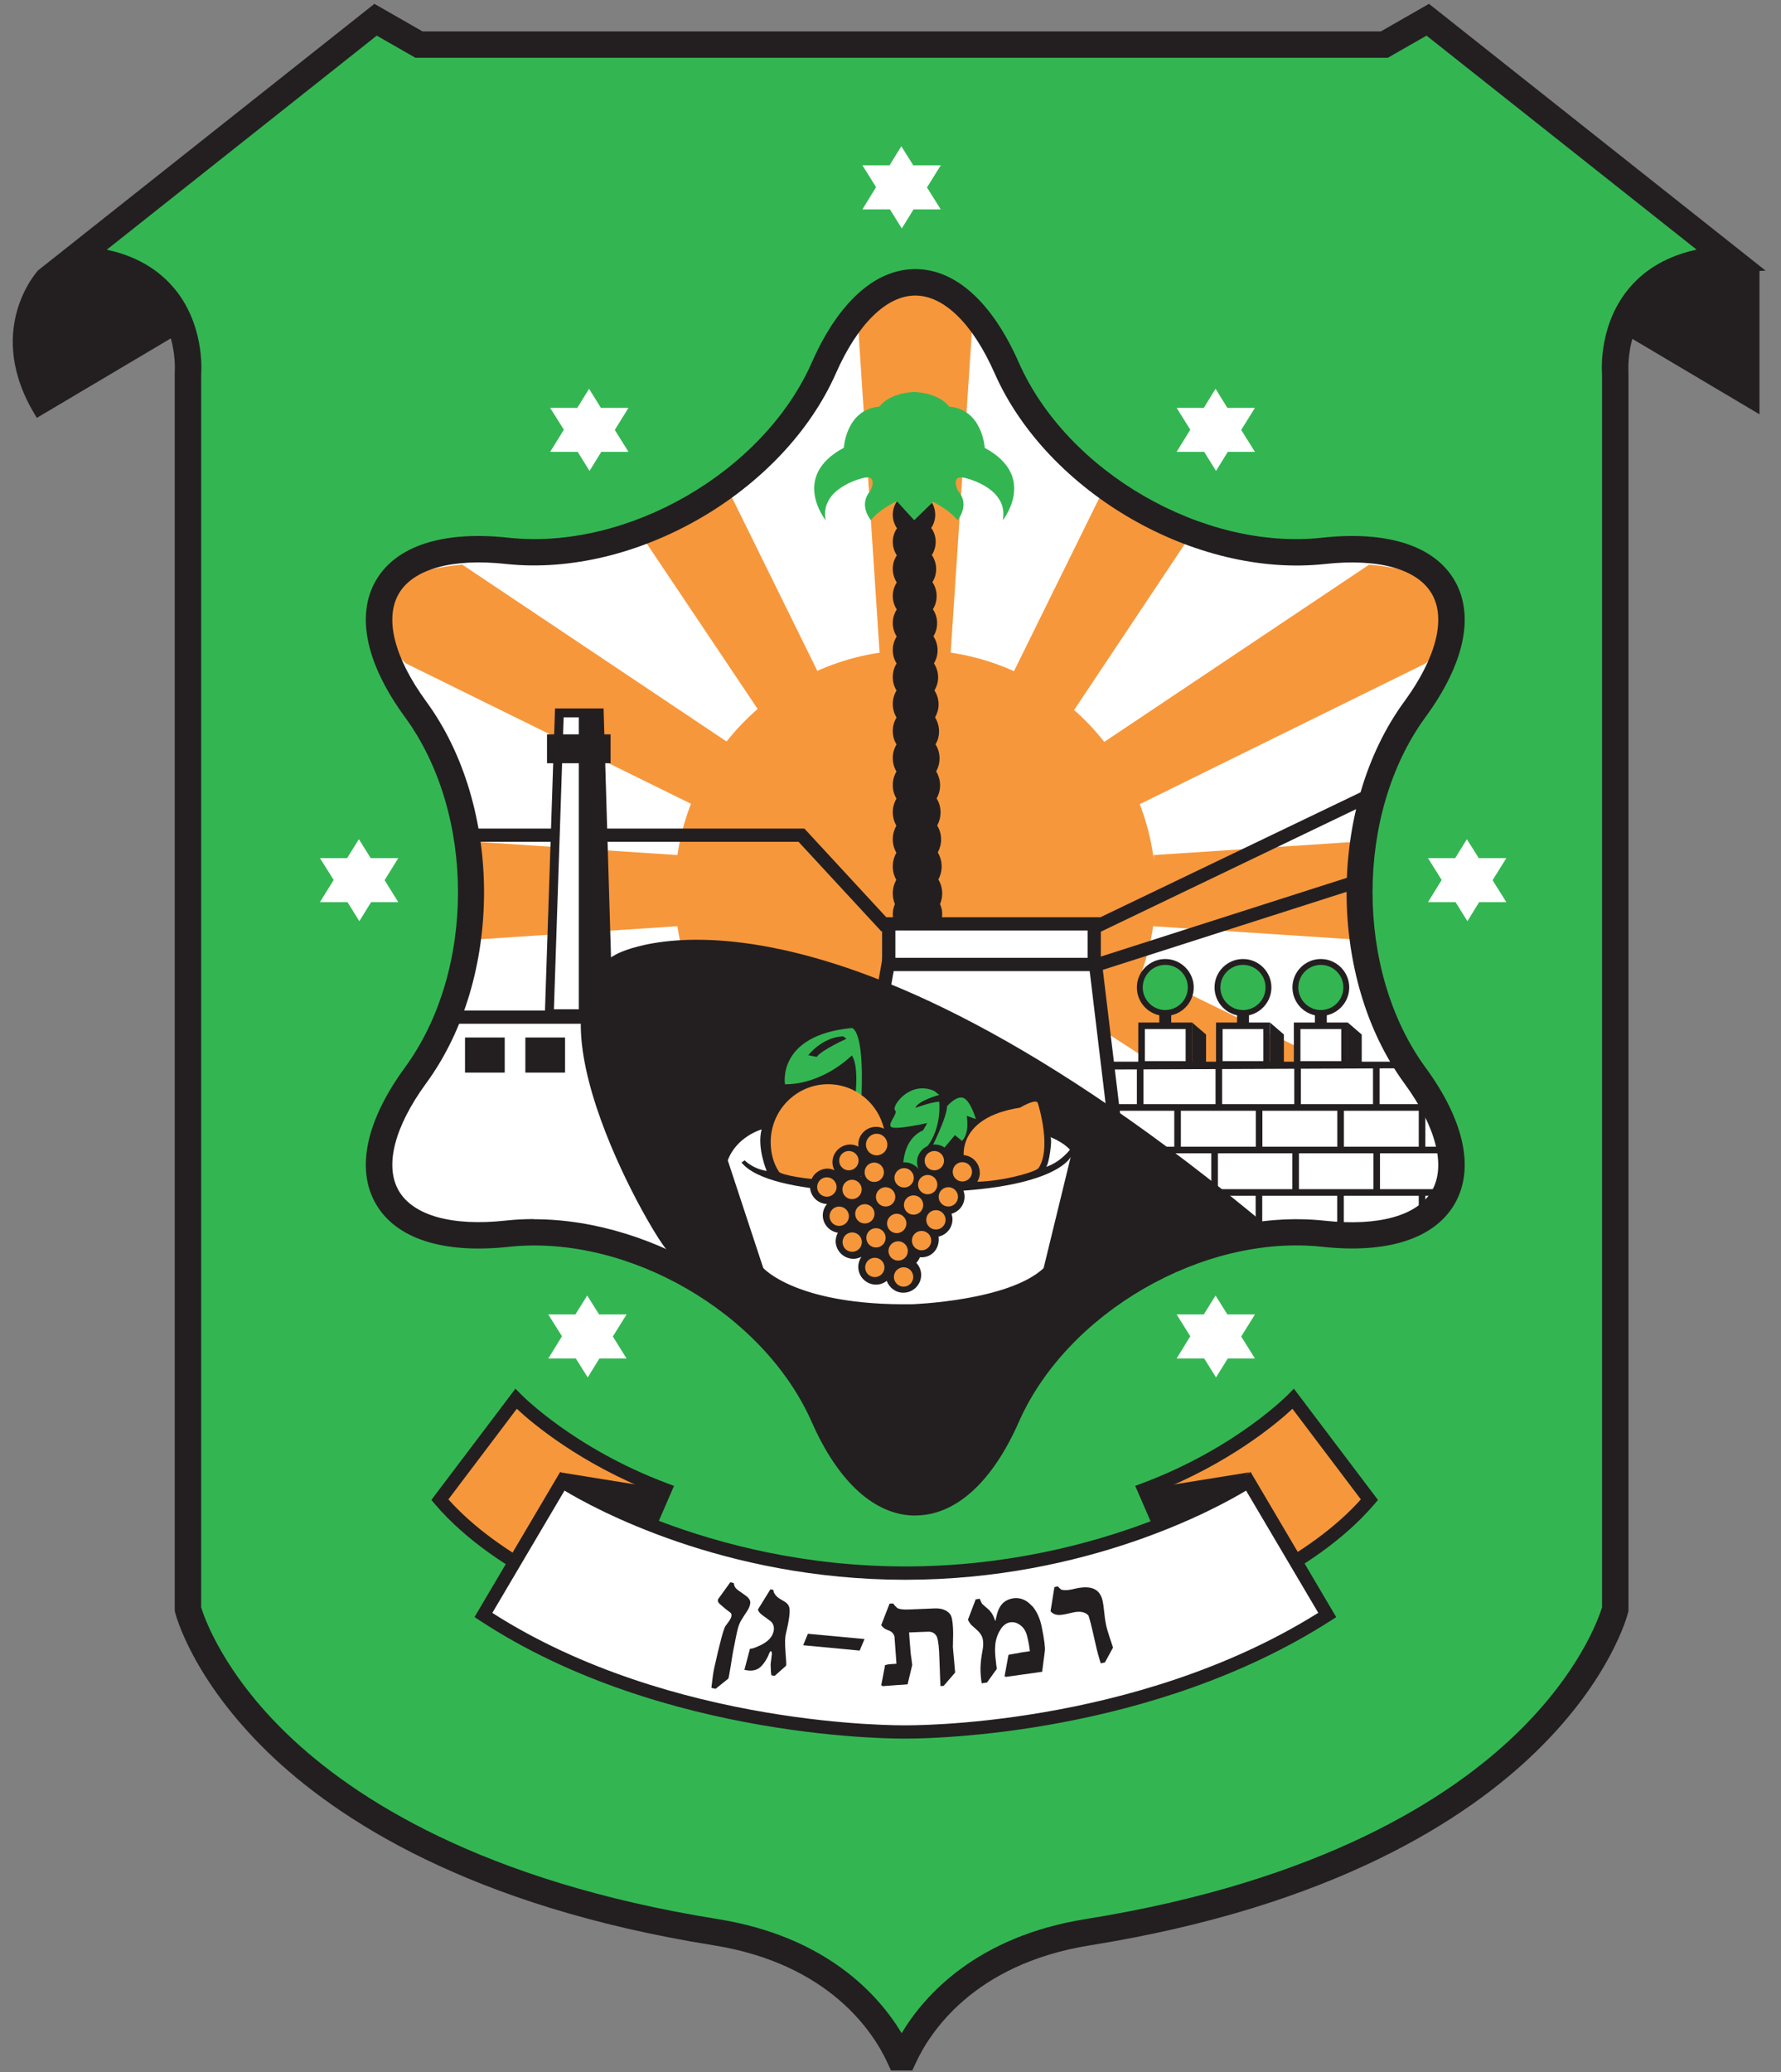
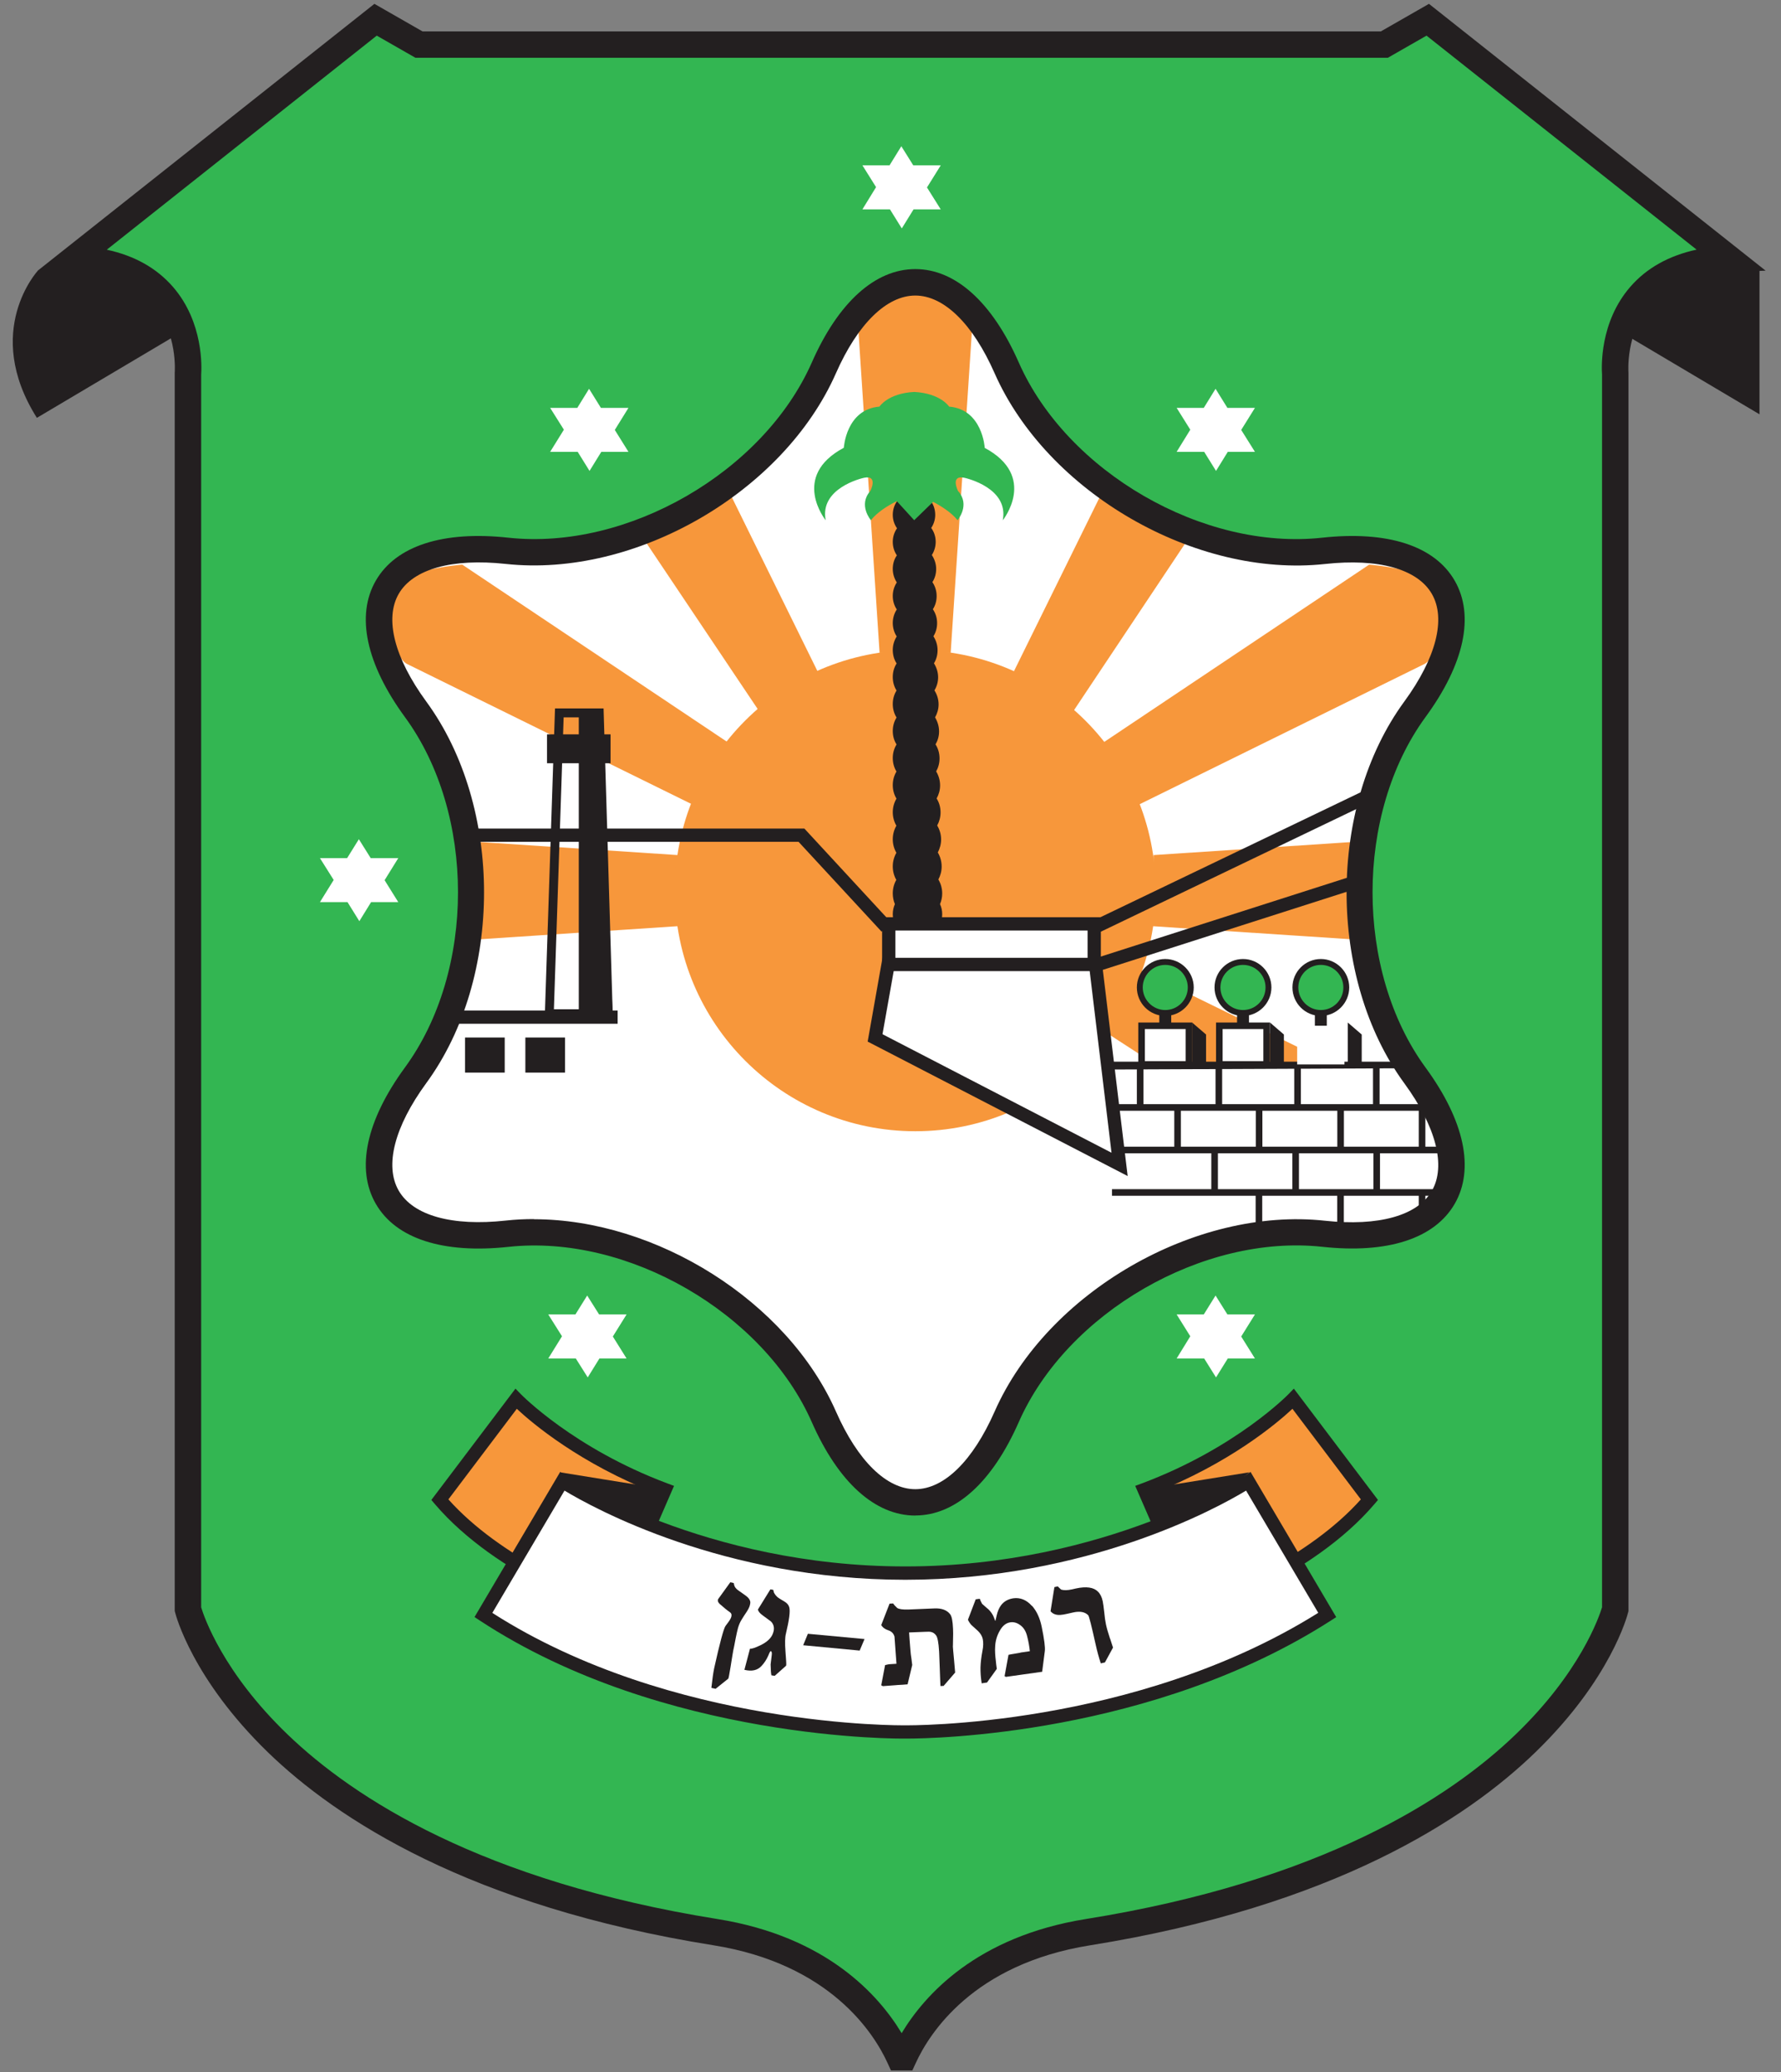
<svg xmlns="http://www.w3.org/2000/svg" id="layer" version="1.1" viewBox="0 0 227 264">
  <rect x="0" y="0" width="227" height="264" fill="#808080" stroke="none" />
  <defs>
    <style>
      .st0 {
        fill: #f7973b;
      }

      .st1 {
        clip-path: url(#clippath-6);
      }

      .st2 {
        clip-path: url(#clippath-7);
      }

      .st3 {
        clip-path: url(#clippath-4);
      }

      .st4 {
        fill: #fff;
      }

      .st5 {
        fill: none;
      }

      .st6 {
        fill: #33b652;
      }

      .st7 {
        clip-path: url(#clippath-1);
      }

      .st8 {
        fill: #231f20;
      }

      .st9 {
        clip-path: url(#clippath-5);
      }

      .st10 {
        clip-path: url(#clippath-8);
      }

      .st11 {
        clip-path: url(#clippath-3);
      }

      .st12 {
        clip-path: url(#clippath-2);
      }

      .st13 {
        clip-path: url(#clippath);
      }
    </style>
    <clipPath id="clippath">
      <rect class="st5" x="-637.83" y="-12.53" width="862.09" height="327.54" />
    </clipPath>
    <clipPath id="clippath-1">
      <rect class="st5" x="-637.83" y="-12.53" width="862.09" height="327.54" />
    </clipPath>
    <clipPath id="clippath-2">
      <path class="st5" d="M105.01,46.87c-6.42,14.54-24.58,25.03-40.39,23.31-15.79-1.71-21.03,7.37-11.65,20.19,9.38,12.82,9.38,33.8,0,46.62-9.38,12.83-4.14,21.91,11.65,20.19,15.8-1.71,33.96,8.77,40.39,23.32,6.41,14.54,16.89,14.54,23.31,0,6.4-14.55,24.58-25.03,40.38-23.32,15.79,1.72,21.03-7.36,11.65-20.19-9.39-12.82-9.39-33.8,0-46.62,9.38-12.82,4.14-21.9-11.65-20.19-15.8,1.72-33.98-8.77-40.38-23.31-3.21-7.26-7.43-10.9-11.66-10.9s-8.46,3.65-11.65,10.9Z" />
    </clipPath>
    <clipPath id="clippath-3">
      <rect class="st5" x="-637.83" y="-12.53" width="862.09" height="327.54" />
    </clipPath>
    <clipPath id="clippath-4">
-       <rect class="st5" x="-637.83" y="-12.53" width="862.09" height="327.54" />
-     </clipPath>
+       </clipPath>
    <clipPath id="clippath-5">
      <rect class="st5" x="-637.83" y="-12.53" width="862.09" height="327.54" />
    </clipPath>
    <clipPath id="clippath-6">
      <rect class="st5" x="-637.83" y="-12.53" width="862.09" height="327.54" />
    </clipPath>
    <clipPath id="clippath-7">
      <rect class="st5" x="-637.83" y="-12.53" width="862.09" height="327.54" />
    </clipPath>
    <clipPath id="clippath-8">
      <rect class="st5" x="-637.83" y="-12.53" width="862.09" height="327.54" />
    </clipPath>
  </defs>
  <g id="g10">
    <g id="g2612">
      <g id="g444">
        <path id="path446" class="st4" d="M139.63,135.83v7.06l20.45,13.75s1.27-.72,8.52,0c7.23.73,15.24-1.62,15.93-4.53.67-2.89-.64-9.96-2.95-12.84-2.31-2.9-3.38-3.45-3.38-3.45h-38.57Z" />
      </g>
      <g id="g448">
        <path id="path450" class="st6" d="M220.44,32.98L181.98,2.52l-5.53,3.16H53.4l-5.53-3.16L9.41,32.98c15.91.67,14.55,14.66,14.55,14.66v157.35s7.88,31.65,67.23,41.14c15.9,2.54,21.77,12.26,23.46,15.93h.57c1.68-3.68,7.55-13.39,23.45-15.93,59.35-9.5,67.22-41.14,67.22-41.14V47.65s-1.35-14,14.56-14.66" />
      </g>
      <g id="g452">
        <path class="st8" d="M116.29,263.76h-2.73l-.45-.98c-1.7-3.71-7.27-12.59-22.19-14.97-31.09-4.97-48.04-16.12-56.78-24.59-9.62-9.33-11.74-17.47-11.82-17.81l-.05-.2V47.48s.43-5.09-2.79-8.76c-2.19-2.5-5.6-3.86-10.14-4.05l-4.53-.19L47.72.49l6.13,3.51h122.15l6.13-3.51,42.91,33.99-4.53.19c-4.54.19-7.95,1.55-10.14,4.06-3.22,3.68-2.81,8.72-2.81,8.77v.16s0,157.56,0,157.56l-.05.2c-.08.34-2.19,8.49-11.82,17.81-8.74,8.47-25.68,19.61-56.77,24.59-14.93,2.39-20.49,11.27-22.19,14.97l-.45.98ZM25.64,204.76c.36,1.19,2.76,8.28,11.05,16.23,8.4,8.06,24.71,18.67,54.76,23.48,13.94,2.23,20.58,9.73,23.47,14.54,2.89-4.81,9.53-12.31,23.47-14.54,30.05-4.81,46.36-15.42,54.75-23.48,8.28-7.95,10.68-15.03,11.05-16.23V47.71c-.06-.84-.34-6.65,3.61-11.18,2.07-2.38,4.9-3.96,8.44-4.73l-34.42-27.26-4.93,2.82H52.95l-4.93-2.82L13.61,31.81c3.54.76,6.36,2.35,8.43,4.73,3.94,4.53,3.66,10.35,3.6,11.18v157.05Z" />
      </g>
      <g id="g456">
        <path id="path458" class="st0" d="M65.77,178.2s6.71,6.98,19.01,11.58l-6.61,15.21s-14.2-4.66-22.11-13.94l9.71-12.85Z" />
      </g>
      <g id="g460">
        <path class="st8" d="M78.64,206.03l-.73-.24c-.59-.19-14.52-4.84-22.49-14.19l-.44-.52,10.72-14.18.69.71c.07.07,6.74,6.9,18.69,11.37l.83.31-7.27,16.74ZM57.15,191.01c6.7,7.49,17.66,11.85,20.56,12.92l5.94-13.68c-9.73-3.8-15.8-8.93-17.78-10.78l-8.72,11.54Z" />
      </g>
      <g id="g464">
        <path id="path466" class="st8" d="M71.38,187.56l13.76,2.22-3.07,4.17s-5.26-1.53-10.69-6.38" />
      </g>
      <g id="g468">
        <path id="path470" class="st0" d="M164.83,178.2s-6.71,6.98-19.01,11.58l6.62,15.21s14.19-4.66,22.1-13.94l-9.71-12.85Z" />
      </g>
      <g id="g472">
        <path class="st8" d="M151.97,206.03l-7.28-16.74.83-.31c11.98-4.48,18.63-11.3,18.7-11.37l.69-.71,10.72,14.18-.44.52c-7.97,9.35-21.9,14-22.48,14.19l-.73.24ZM146.95,190.25l5.95,13.68c2.9-1.07,13.85-5.43,20.55-12.92l-8.72-11.54c-1.98,1.85-8.05,6.98-17.78,10.78Z" />
      </g>
      <g id="g476">
        <path id="path478" class="st8" d="M159.22,187.56l-13.76,2.22,3.07,4.17s5.26-1.53,10.69-6.38" />
      </g>
      <g id="g480">
        <path id="path482" class="st8" d="M4.85,34.45s-7.15,7.69-.15,18.78l17.42-10.33s-2.63-10.26-17.27-8.45" />
      </g>
      <g id="g484">
        <path id="path486" class="st4" d="M169.17,205.74l-10.06-17.03s-17.43,11.69-43.73,11.69-43.72-11.69-43.72-11.69l-10.06,17.03c23.52,15.45,53.78,14.9,53.78,14.9,0,0,29.71.55,53.78-14.9" />
      </g>
      <g id="g488">
        <path class="st8" d="M115.65,221.48c-.17,0-.26,0-.28,0-.27.01-30.76.38-54.22-15.04l-.67-.44,10.92-18.49.74.5c.17.12,17.56,11.54,43.25,11.54s43.08-11.43,43.26-11.54l.74-.5,10.92,18.5-.69.44c-22.76,14.61-50.86,15.03-53.97,15.03ZM62.75,205.47c22.93,14.68,52.33,14.32,52.62,14.32.32,0,29.21.35,52.65-14.33l-9.2-15.57c-3.66,2.21-20.24,11.36-43.44,11.36s-39.77-9.15-43.43-11.36l-9.2,15.58Z" />
      </g>
      <g id="g492">
        <path id="path494" class="st8" d="M95.63,204.03c.01.12,0,.26-.04.4-.05.27-.22.6-.48.99-.2.3-.4.59-.58.9-.2.31-.35.67-.47,1.08-.08.3-.18.73-.29,1.29-.14.77-.25,1.29-.31,1.56-.04.22-.16.9-.34,2.07-.16.99-.26,1.51-.3,1.53l-1.61,1.29-.54-.12c.12-1.11.24-1.95.36-2.52.71-3.19,1.19-4.98,1.43-5.35.13-.19.27-.38.42-.57.19-.27.31-.49.34-.67.05-.22,0-.4-.18-.52-.31-.21-.76-.57-1.32-1.07-.19-.19-.26-.36-.22-.51,0-.06.04-.12.1-.19l1.48-2.05.44.1c.02.11.04.21.07.31.06.2.21.39.45.58.35.24.69.48,1.03.73.34.25.52.5.55.76" />
      </g>
      <g id="g496">
        <path id="path498" class="st8" d="M100.21,212.1c0,.06-.02.11-.04.12l-1.43,1.27-.42-.07c-.05-.21-.09-.68-.1-1.39.05-.39.1-.78.14-1.15.05-.33,0-.51-.12-.54-.06-.01-.16.17-.31.55-.22.51-.51.96-.88,1.35-.51.55-1.23.71-2.17.48l.71-2.69c.2.04.65-.11,1.34-.44.87-.42,1.39-.94,1.59-1.52.05-.13.07-.24.1-.36.07-.46-.05-.85-.37-1.16-.34-.25-.68-.51-1.02-.75-.38-.27-.58-.52-.63-.76l1.59-2.57.36.06c.04.11.06.22.08.32.1.22.26.43.5.64.05.05.34.24.86.54.32.19.52.42.6.71.15.49,0,1.61-.42,3.38-.12.46-.14,1.2-.06,2.22.08,1.07.12,1.65.1,1.74" />
      </g>
      <g id="g500">
        <path id="path502" class="st8" d="M102.37,209.59l7.2.68.62-1.47-7.22-.67-.6,1.46Z" />
      </g>
      <g id="g504">
        <g class="st13">
          <g id="g506">
            <g id="g512">
              <path id="path514" class="st8" d="M121.73,213.08l-1.46,1.69-.4.02c0,.1,0-.08-.03-.55-.02-.48-.04-1.04-.06-1.66-.06-1.63-.09-2.37-.09-2.24-.06-1.07-.19-1.74-.37-1.99-.18-.25-.4-.4-.65-.45-.14-.04-.39-.04-.77-.02l-2.03.08c.02.47.09,1.23.17,2.27.02.29.06.68.14,1.16.06.49.09.72.09.71l-.59,2.47c-.42.04-.86.07-1.32.09.18-.01-.43.04-1.84.14l-.2-.11.49-2.57c.27-.07.5-.12.67-.12.18-.01.44-.02.78-.05l-.25-3.45c-.11-.41-.37-.67-.78-.81-.41-.13-.72-.35-.91-.67l1.06-2.73.47-.02c.07.14.24.33.5.57.25.16.72.22,1.42.2l3.33-.14c.92-.04,1.59.21,2,.74.21.26.33.88.37,1.85.02.38.02.84,0,1.38,0,.54-.02.84-.02.9.01.14.05.71.15,1.7.09.98.14,1.53.14,1.62" />
            </g>
            <g id="g516">
              <path id="path518" class="st8" d="M131.54,204.57c.6.68,1.01,1.58,1.23,2.67.33,1.59.46,2.62.4,3.09l-.34,2.64-4.62.65-.17-.09.5-2.72c.15-.04.41-.08.77-.14.3-.05.51-.08.64-.11.12-.04.24-.06.34-.07l.97-.14c-.06-.6-.17-1.23-.34-1.89-.16-.67-.47-1.16-.94-1.47-.38-.27-.78-.38-1.21-.32-.53.08-.98.42-1.33,1.05-.36.61-.57,1.3-.6,2.04-.04.5,0,1.13.09,1.87.03.32.07.65.12.97l-1.25,1.74-.68.1c-.12-.78-.16-1.45-.15-2.02.02-.62.1-1.34.25-2.12.12-.58.12-1.08.04-1.49-.08-.38-.28-.71-.6-1.03-.28-.26-.57-.52-.86-.78-.17-.19-.32-.41-.43-.66l.99-2.6.52-.07c.04.15.14.35.29.64.05.05.25.23.6.53.3.22.56.53.78.92.06.12.14.29.21.5.05.15.08.23.11.23l.16-.68c.12-.54.31-.98.57-1.33.38-.49.9-.77,1.55-.87.89-.12,1.69.2,2.37.97" />
            </g>
            <g id="g520">
              <path id="path522" class="st8" d="M141.49,208.75c.12.38.24.76.37,1.14l-1.03,1.89-.53.12c-.24-.75-.47-1.56-.66-2.44-.52-2.34-.83-3.57-.94-3.69-.41-.42-1.04-.55-1.9-.36l-.8.18c-.65.15-1.12.18-1.4.1-.29-.07-.52-.21-.7-.43l.49-3.07.43-.1c.13.14.27.27.43.41.35.11.81.1,1.4-.03l.48-.11c1.33-.29,2.27-.15,2.81.4.29.28.5.69.61,1.23.05.25.12.71.19,1.37.06.66.14,1.18.22,1.56.1.49.28,1.1.52,1.83" />
            </g>
          </g>
        </g>
      </g>
      <g id="g524">
        <path id="path526" class="st4" d="M119.91,21.06h-3.51l-1.52-2.43-1.5,2.43h-3.46l1.74,2.78-1.74,2.83h3.51l1.51,2.43,1.5-2.43h3.46l-1.75-2.79,1.75-2.81Z" />
      </g>
      <g id="g528">
        <path id="path530" class="st4" d="M119.91,168.58h-3.51l-1.52-2.43-1.5,2.43h-3.46l1.74,2.78-1.74,2.82h3.51l1.51,2.43,1.5-2.43h3.46l-1.75-2.79,1.75-2.81Z" />
      </g>
      <g id="g532">
        <path id="path534" class="st4" d="M159.95,167.45h-3.51l-1.51-2.41-1.5,2.41h-3.46l1.74,2.78-1.74,2.83h3.51l1.51,2.41,1.5-2.41h3.46l-1.75-2.8,1.75-2.81Z" />
      </g>
      <g id="g536">
        <path id="path538" class="st4" d="M79.87,167.45h-3.51l-1.52-2.41-1.5,2.41h-3.46l1.75,2.78-1.75,2.83h3.51l1.52,2.41,1.49-2.41h3.46l-1.75-2.8,1.75-2.81Z" />
      </g>
      <g id="g540">
        <g class="st7">
          <g id="g542">
            <g id="g548">
              <path id="path550" class="st4" d="M75.11,129.46s-1.53,8.08,10.79,30.63c0,0-8.01-5.31-21.58-2.66,0,0-18.46.32-16.02-11.35l10.96-16.22,15.84-.4Z" />
            </g>
            <g id="g552">
              <path id="path554" class="st4" d="M105.01,46.87c6.4-14.53,16.9-14.53,23.3,0,6.42,14.54,24.58,25.03,40.38,23.31,15.79-1.72,21.04,7.37,11.65,20.19-9.38,12.82-9.38,33.8,0,46.62,9.39,12.82,4.14,21.89-11.65,20.18-15.8-1.71-33.96,8.77-40.38,23.32-6.4,14.53-16.9,14.53-23.3,0-6.41-14.55-24.58-25.03-40.37-23.32-15.8,1.71-21.05-7.36-11.67-20.18,9.4-12.82,9.4-33.8,0-46.62-9.38-12.82-4.13-21.91,11.67-20.19,15.79,1.72,33.96-8.77,40.37-23.31" />
            </g>
          </g>
        </g>
      </g>
      <g id="g556">
        <g class="st12">
          <g id="g558">
            <g id="g564">
              <path id="path566" class="st0" d="M112.11,83.18l-2.71-41.22s4.73-6.94,7.8-6.4c3.07.54,6.68,4.76,6.68,6.57l-2.71,41.04h-9.05Z" />
            </g>
            <g id="g568">
              <path id="path570" class="st0" d="M147.6,135.83l-6.89-4.47,4.52-7.84,25.18,12.31" />
            </g>
            <g id="g572">
              <path id="path574" class="st0" d="M147.03,108.93l41.21-2.71s6.95,4.73,6.4,7.8c-.54,3.07-4.76,6.68-6.57,6.68l-41.17-2.71.13-9.05Z" />
            </g>
            <g id="g576">
              <path id="path578" class="st0" d="M129.17,85.64l18.26-37.05s7.55-3.65,9.96-1.63c2.39,2,3.4,7.47,2.49,9.04l-23.23,34.83-7.48-5.18Z" />
            </g>
            <g id="g580">
              <path id="path582" class="st0" d="M140.18,94.89l34.33-22.96s8.38.61,9.45,3.55c1.07,2.94-.79,8.17-2.35,9.08l-36.9,18.16-4.53-7.84Z" />
            </g>
            <g id="g584">
              <path id="path586" class="st0" d="M86.39,108.93l-41.21-2.71s-6.94,4.73-6.4,7.8c.55,3.07,4.77,6.68,6.58,6.68l41.03-2.71v-9.05Z" />
            </g>
            <g id="g588">
              <path id="path590" class="st0" d="M104.26,85.64l-18.25-37.05s-7.57-3.65-9.96-1.63c-2.39,2-3.41,7.47-2.5,9.04l23.36,34.83,7.35-5.18Z" />
            </g>
            <g id="g592">
              <path id="path594" class="st0" d="M93.25,94.89l-34.33-22.96s-8.38.61-9.44,3.55c-1.06,2.94.8,8.17,2.35,9.08l36.9,18.16,4.52-7.84Z" />
            </g>
          </g>
        </g>
      </g>
      <g id="g596">
        <g class="st11">
          <g id="g598">
            <g id="g604">
              <path class="st8" d="M116.66,193.07c-5.12,0-9.81-4.23-13.19-11.9-6.15-13.95-23.5-23.97-38.66-22.33-8.34.9-14.35-1.04-16.91-5.48-2.56-4.43-1.24-10.6,3.71-17.37,9.02-12.31,9.02-32.33,0-44.64-4.95-6.77-6.27-12.95-3.71-17.38,2.56-4.44,8.57-6.38,16.91-5.47,15.17,1.64,32.5-8.37,38.66-22.32,3.38-7.67,8.07-11.9,13.19-11.9h0c5.12,0,9.81,4.23,13.19,11.9,6.16,13.95,23.51,23.97,38.66,22.32,8.34-.91,14.34,1.03,16.9,5.47,2.56,4.44,1.24,10.61-3.72,17.38-9,12.31-9,32.33,0,44.64,4.96,6.77,6.28,12.94,3.72,17.37-2.56,4.43-8.56,6.38-16.9,5.47-15.16-1.63-32.51,8.38-38.66,22.33-3.38,7.67-8.06,11.9-13.19,11.9ZM68.05,155.32c15.57,0,32.28,10.41,38.5,24.5,2.77,6.29,6.46,9.89,10.11,9.89,3.66,0,7.34-3.61,10.11-9.89,6.7-15.19,25.59-26.1,42.1-24.31,6.84.74,11.81-.65,13.63-3.81,1.83-3.16.54-8.16-3.52-13.71-9.8-13.4-9.8-35.21,0-48.61,4.06-5.55,5.35-10.55,3.52-13.72-1.83-3.17-6.79-4.56-13.63-3.81-16.5,1.79-35.39-9.11-42.1-24.3-2.77-6.29-6.46-9.9-10.11-9.9s-7.34,3.61-10.11,9.89h0c-6.7,15.19-25.58,26.09-42.09,24.3-6.84-.74-11.81.65-13.64,3.81-1.83,3.17-.55,8.17,3.51,13.72,9.82,13.4,9.82,35.21,0,48.61-4.06,5.55-5.34,10.54-3.51,13.7,1.83,3.17,6.8,4.56,13.64,3.81,1.19-.13,2.39-.19,3.6-.19Z" />
            </g>
            <g id="g608">
              <path id="path610" class="st0" d="M116.66,144.11c16.93,0,30.65-13.73,30.65-30.65s-13.73-30.65-30.65-30.65-30.65,13.72-30.65,30.65,13.73,30.65,30.65,30.65" />
            </g>
          </g>
        </g>
      </g>
      <g id="g612">
        <path class="st8" d="M184.04,152.33h-42.31v-.84h42.31v.84ZM184.2,146.92h-42.48v-.84h42.48v.84ZM183.25,141.5h-41.52v-.84h41.52v.84ZM140.9,136.25v-.84s.83,0,.83,0v-.16h36.94v.84s0,0,0,0l-37.76.16Z" />
      </g>
      <g id="g616">
        <rect class="st8" x="57" y="128.73" width="21.72" height="1.69" />
      </g>
      <path id="path620" class="st8" d="M59.27,136.64h5.06v-4.47h-5.06v4.47Z" />
      <path id="path622" class="st8" d="M66.96,136.64h5.06v-4.47h-5.06v4.47Z" />
      <g id="g624">
        <polygon class="st8" points="112.36 118.68 101.78 107.24 59.27 107.24 59.27 105.55 102.52 105.55 113.6 117.54 112.36 118.68" />
      </g>
      <g id="g628">
        <path class="st8" d="M171.28,157.43h-.84v-5.35h.84v5.35ZM160.88,157.43h-.84v-5.35h.84v5.35ZM181.67,154.75h-.84v-2.67h.84v2.67ZM175.89,151.61h-.84v-5.35h.84v5.35ZM165.56,151.61h-.84v-5.35h.84v5.35ZM155.23,151.61h-.84v-5.35h.84v5.35ZM181.67,146.26h-.84v-5.36h.84v5.36ZM171.29,146.26h-.84v-5.36h.84v5.36ZM160.9,146.26h-.84v-5.36h.84v5.36ZM150.51,146.26h-.84v-5.36h.84v5.36ZM165.8,141.13h-.84v-5.36h.84v5.36ZM155.77,141.13h-.84v-5.36h.84v5.36ZM175.84,140.9h-.84v-5.35h.84v5.35ZM145.74,140.9h-.84v-5.35h.84v5.35Z" />
      </g>
      <g id="g632">
-         <path id="path634" class="st4" d="M70.02,129.13h7.51l-1.14-38.31h-5.09l-1.27,38.31Z" />
-       </g>
+         </g>
      <g id="g636">
        <path class="st8" d="M78.11,129.69h-8.68l1.31-39.44h6.19l1.18,39.44ZM70.6,128.57h6.35l-1.11-37.18h-4l-1.24,37.18Z" />
      </g>
      <path id="path640" class="st8" d="M69.72,97.23h8.1v-3.68h-8.1v3.68Z" />
      <g id="g642">
        <path id="path644" class="st8" d="M73.77,128.73v-37.92h2.61l1.71,38.64-4.33-.72Z" />
      </g>
      <g id="g646">
        <rect class="st8" x="138.78" y="116.7" width="35.65" height="1.69" transform="translate(-28.36 53.29) rotate(-17.74)" />
      </g>
      <g id="g650">
        <path id="path652" class="st4" d="M111.54,132.22l1.67-9.42h26.42l3.07,25.54-31.16-16.12Z" />
      </g>
      <g id="g654">
        <path class="st8" d="M143.73,149.82l-33.14-17.13,1.9-10.73h27.88l3.36,27.87ZM112.48,131.75l29.19,15.1-2.79-23.21h-24.96l-1.44,8.11Z" />
      </g>
      <g id="g658">
        <g class="st3">
          <g id="g660">
            <g id="g666">
              <path id="path668" class="st8" d="M85.14,159.36c-1.25-.68-19.38-31.23-6.54-37.82,0,0,24.96-13.9,83.4,35.06,0,0-29.85,6.55-36.86,27.52,0,0-4.51,6.57-8.65,6.57s-10.45-4.1-13.41-13.09c0,0-2.51-9.85-17.95-18.23" />
            </g>
            <g id="g670">
              <path id="path672" class="st4" d="M136.47,147.38s-1.96,4.51-19.91,4.51c0,0-18.35.82-22.05-3.8l.41-.27s.96,1.05,2.8,1.35c0,0-1.26-2.94-.65-5.29,0,0-3.18.89-4.31,3.94l4.52,13.71s4.22,4.83,18.98,4.62c0,0,12.32-.41,16.78-4.62h-.02l3.45-14.15Z" />
            </g>
            <g id="g674">
              <path id="path676" class="st4" d="M133.87,144.86s1.58.58,2.5,1.6c0,0-1.17,1.58-3.06,2.2,0,0,.26-.06.53-1.87.27-1.82.03-1.92.03-1.92" />
            </g>
            <g id="g678">
              <path id="path680" class="st6" d="M108.57,134.45s-3.59,3.68-8.52,3.68c0,0-1.08-6.25,8.52-7.17,0,0,1.57.04,1.24,8.51h-.78s.46-3.69-.46-5.02" />
            </g>
            <g id="g682">
              <path id="path684" class="st8" d="M103.02,134.43s1.73-2.3,4.44-2.41l.43.31s-3.25,1.47-3.79,2.31l-1.08-.21Z" />
            </g>
            <g id="g686">
              <path id="path688" class="st0" d="M105.68,150.31c2.43,0,4.44,1.35,5.76-.48.9-1.22,1.42-2.73,1.42-4.34,0-4.07-3.29-7.37-7.32-7.37s-7.31,3.3-7.31,7.37c0,1.39.34,2.7,1.05,3.78.24.4,3.73,1.04,6.4,1.04" />
            </g>
            <g id="g690">
              <path id="path692" class="st0" d="M122.86,147.48s-.96-5.12,7.14-6.37c0,0,2.05-1.23,2.27-.6.2.6,1.74,5.86.1,8.29-.34.52-5.13,1.85-8.51,1.74-1.62-.06-.99-3.07-.99-3.07" />
            </g>
            <g id="g694">
              <path id="path696" class="st6" d="M118.62,146.45s2.09-4.09,2.09-5.53c0,0,1.27-1.47,2.15-1.02.88.44,1.52,2.66,1.52,2.66l-1.16-.41s.4,2.24-.61,3.19l-.9-.74-1.57,1.88-1.53-.04Z" />
            </g>
            <g id="g698">
              <path id="path700" class="st6" d="M115.13,149.52s-.51-4.18,2.53-5.53l.52-.92s-4.22.94-4.63.47c-.4-.47.97-1.71.52-2.12-.46-.41,1.81-3.82,4.99-2.45l.65.51s-2.67.72-3.05,1.65c0,0,2.18-.78,3.05-.78,0,0,.38,3.19-1.52,5.7l-.52,4.51-2.53-1.03Z" />
            </g>
            <g id="g702">
              <path id="path704" class="st8" d="M112.78,159.46s.06-.08.1-.14v.02M109.76,149.82v.12s-.05-.04-.08-.05c.04-.01.05-.04.08-.07M124.88,149.39c0-1.25-1.01-2.25-2.25-2.25-.49,0-.93.15-1.3.41-.24-1-1.12-1.75-2.19-1.75-1.24,0-2.26,1.02-2.26,2.26,0,.38.11.74.28,1.06-.05-.31-.67-.79-1.23-.96-.95-.27-1.66.09-2.04.5,0-.02-.02-.07-.04-.09-.44-.53-.61-.61-1.12-.8.7-.39,1.18-1.12,1.18-1.97,0-1.24-1-2.25-2.25-2.25s-2.27,1.01-2.27,2.25c0,.09.02.19.03.27-.32-.16-.67-.27-1.05-.27-1.24,0-2.27,1.02-2.27,2.26,0,.37.1.71.26,1.02-.27-.12-.57-.21-.87-.21-1.25,0-2.25,1.02-2.25,2.26s.97,2.21,2.17,2.25c-.33.39-.54.88-.54,1.44,0,1.13.84,2.05,1.92,2.22-.16.31-.28.68-.28,1.06,0,1.24,1.02,2.26,2.27,2.26.36,0,.7-.1,1.01-.25-.25.36-.4.81-.4,1.28,0,1.24,1.01,2.26,2.27,2.26.51,0,.98-.18,1.36-.48.31.87,1.13,1.51,2.12,1.51,1.24,0,2.27-1.01,2.27-2.27,0-.6-.25-1.13-.62-1.54.2-.2.36-.45.46-.72.05,0,.1.02.16.02,1.33.02,2.24-1.02,2.24-2.27,0-.12,0-.24-.04-.36,1.03-.22,1.79-1.12,1.79-2.21,0-.25-.05-.48-.12-.71.95-.25,1.66-1.13,1.66-2.17,0-.3-.06-.57-.17-.84,1.19-.07,2.12-1.03,2.12-2.24" />
            </g>
            <g id="g706">
              <path id="path708" class="st0" d="M108.6,152.76c.68,0,1.23-.56,1.23-1.23s-.55-1.24-1.23-1.24-1.23.55-1.23,1.24.55,1.23,1.23,1.23" />
            </g>
            <g id="g710">
              <path id="path712" class="st0" d="M111.65,158.92c.68,0,1.23-.55,1.23-1.23s-.55-1.23-1.23-1.23-1.23.54-1.23,1.23.55,1.23,1.23,1.23" />
            </g>
            <g id="g714">
              <path id="path716" class="st0" d="M111.5,162.69c.68,0,1.23-.55,1.23-1.23s-.55-1.23-1.23-1.23-1.23.54-1.23,1.23.55,1.23,1.23,1.23" />
            </g>
            <g id="g718">
              <path id="path720" class="st0" d="M108.62,159.47c.68,0,1.23-.56,1.23-1.23s-.55-1.24-1.23-1.24-1.23.55-1.23,1.24.55,1.23,1.23,1.23" />
            </g>
            <g id="g722">
              <path id="path724" class="st0" d="M106.96,156.17c.68,0,1.24-.55,1.24-1.23s-.56-1.23-1.24-1.23-1.23.54-1.23,1.23.56,1.23,1.23,1.23" />
            </g>
            <g id="g726">
              <path id="path728" class="st0" d="M115.17,163.91c.67,0,1.23-.56,1.23-1.24s-.56-1.23-1.23-1.23-1.24.55-1.24,1.23.56,1.24,1.24,1.24" />
            </g>
            <g id="g730">
              <path id="path732" class="st0" d="M119.29,156.63c.68,0,1.23-.56,1.23-1.23s-.55-1.24-1.23-1.24-1.23.55-1.23,1.24.55,1.23,1.23,1.23" />
            </g>
            <g id="g734">
              <path id="path736" class="st0" d="M122.66,150.51c.68,0,1.23-.55,1.23-1.23s-.55-1.23-1.23-1.23-1.23.54-1.23,1.23.55,1.23,1.23,1.23" />
            </g>
            <g id="g738">
              <path id="path740" class="st0" d="M105.39,152.45c.68,0,1.24-.56,1.24-1.23s-.56-1.24-1.24-1.24-1.24.55-1.24,1.24.56,1.23,1.24,1.23" />
            </g>
            <g id="g742">
              <path id="path744" class="st0" d="M110.23,155.86c.68,0,1.23-.55,1.23-1.23s-.55-1.23-1.23-1.23-1.23.54-1.23,1.23.55,1.23,1.23,1.23" />
            </g>
            <g id="g746">
              <path id="path748" class="st0" d="M108.19,149.09c.68,0,1.24-.55,1.24-1.23s-.55-1.23-1.24-1.23-1.23.54-1.23,1.23.55,1.23,1.23,1.23" />
            </g>
            <g id="g750">
              <path id="path752" class="st0" d="M119.09,149.09c.68,0,1.23-.55,1.23-1.23s-.56-1.23-1.23-1.23-1.24.54-1.24,1.23.56,1.23,1.24,1.23" />
            </g>
            <g id="g754">
              <path id="path756" class="st0" d="M117.46,159.28c.68,0,1.23-.56,1.23-1.24s-.55-1.23-1.23-1.23-1.23.55-1.23,1.23.55,1.24,1.23,1.24" />
            </g>
            <g id="g758">
              <path id="path760" class="st0" d="M111.43,150.57c.68,0,1.23-.56,1.23-1.23s-.55-1.24-1.23-1.24-1.23.55-1.23,1.24.55,1.23,1.23,1.23" />
            </g>
            <g id="g762">
              <path id="path764" class="st0" d="M116.44,154.74c.68,0,1.23-.55,1.23-1.23s-.55-1.23-1.23-1.23-1.23.54-1.23,1.23.55,1.23,1.23,1.23" />
            </g>
            <g id="g766">
              <path id="path768" class="st0" d="M114.3,157.09c.67,0,1.23-.56,1.23-1.23s-.56-1.24-1.23-1.24-1.24.55-1.24,1.24.56,1.23,1.24,1.23" />
            </g>
            <g id="g770">
              <path id="path772" class="st0" d="M114.48,160.59c.68,0,1.23-.55,1.23-1.23s-.56-1.23-1.23-1.23-1.24.54-1.24,1.23.56,1.23,1.24,1.23" />
            </g>
            <g id="g774">
-               <path id="path776" class="st0" d="M118.24,152.14c.68,0,1.23-.55,1.23-1.23s-.55-1.23-1.23-1.23-1.23.54-1.23,1.23.55,1.23,1.23,1.23" />
-             </g>
+               </g>
            <g id="g778">
              <path id="path780" class="st0" d="M115.24,151.28c.68,0,1.23-.56,1.23-1.23s-.56-1.24-1.23-1.24-1.24.55-1.24,1.24.56,1.23,1.24,1.23" />
            </g>
            <g id="g782">
              <path id="path784" class="st0" d="M112.88,153.7c.68,0,1.23-.55,1.23-1.23s-.56-1.23-1.23-1.23-1.24.55-1.24,1.23.56,1.23,1.24,1.23" />
            </g>
            <g id="g786">
              <path id="path788" class="st0" d="M111.74,147.18c.75,0,1.36-.61,1.36-1.37s-.61-1.38-1.36-1.38-1.37.62-1.37,1.38.61,1.37,1.37,1.37" />
            </g>
            <g id="g790">
              <path id="path792" class="st0" d="M120.87,153.7c.68,0,1.23-.55,1.23-1.23s-.55-1.23-1.23-1.23-1.23.55-1.23,1.23.56,1.23,1.23,1.23" />
            </g>
          </g>
        </g>
      </g>
      <path id="path794" class="st4" d="M145.5,135.6h6.04v-4.93h-6.04v4.93Z" />
      <path class="st8" d="M151.96,136.03h-6.88v-5.77h6.88v5.77ZM145.92,135.18h5.2v-4.09h-5.2v4.09Z" />
      <g id="g798">
        <path id="path800" class="st8" d="M151.94,135.5h1.78v-3.71l-1.78-1.53v5.24Z" />
      </g>
      <g id="g802">
        <g class="st9">
          <g id="g804">
            <g id="g810">
              <path id="path812" class="st6" d="M148.52,129.04c1.79,0,3.25-1.46,3.25-3.26s-1.46-3.25-3.25-3.25-3.25,1.46-3.25,3.25,1.46,3.26,3.25,3.26" />
            </g>
            <g id="g814">
              <path class="st8" d="M148.52,129.42c-2,0-3.62-1.63-3.62-3.63s1.63-3.62,3.62-3.62,3.63,1.63,3.63,3.62-1.63,3.63-3.63,3.63ZM148.52,122.92c-1.58,0-2.87,1.29-2.87,2.87s1.29,2.88,2.87,2.88,2.87-1.29,2.87-2.88-1.29-2.87-2.87-2.87Z" />
            </g>
          </g>
        </g>
      </g>
      <g id="g818">
        <rect class="st8" x="147.76" y="128.99" width="1.52" height="1.74" />
      </g>
      <g id="g822">
        <g class="st1">
          <g id="g824">
            <g id="g830">
              <path id="path832" class="st6" d="M158.43,129.04c1.79,0,3.25-1.46,3.25-3.26s-1.46-3.25-3.25-3.25-3.26,1.46-3.26,3.25,1.46,3.26,3.26,3.26" />
            </g>
            <g id="g834">
              <path class="st8" d="M158.43,129.42c-2,0-3.63-1.63-3.63-3.63s1.63-3.62,3.63-3.62,3.62,1.63,3.62,3.62-1.63,3.63-3.62,3.63ZM158.43,122.92c-1.59,0-2.88,1.29-2.88,2.87s1.29,2.88,2.88,2.88,2.87-1.29,2.87-2.88-1.29-2.87-2.87-2.87Z" />
            </g>
          </g>
        </g>
      </g>
      <g id="g838">
        <rect class="st8" x="157.67" y="128.99" width="1.52" height="1.74" />
      </g>
      <path id="path842" class="st4" d="M155.41,135.6h6.04v-4.93h-6.04v4.93Z" />
      <path class="st8" d="M161.86,136.03h-6.87v-5.77h6.87v5.77ZM155.83,135.18h5.19v-4.09h-5.19v4.09Z" />
      <g id="g846">
        <path id="path848" class="st8" d="M161.87,135.5h1.77v-3.71l-1.77-1.53v5.24Z" />
      </g>
      <g id="g850">
        <g class="st2">
          <g id="g852">
            <g id="g858">
              <path id="path860" class="st6" d="M168.35,129.04c1.79,0,3.25-1.46,3.25-3.26s-1.45-3.25-3.25-3.25-3.25,1.46-3.25,3.25,1.45,3.26,3.25,3.26" />
            </g>
            <g id="g862">
              <path class="st8" d="M168.35,129.42c-2,0-3.62-1.63-3.62-3.63s1.63-3.62,3.62-3.62,3.62,1.63,3.62,3.62-1.63,3.63-3.62,3.63ZM168.35,122.92c-1.58,0-2.87,1.29-2.87,2.87s1.29,2.88,2.87,2.88,2.87-1.29,2.87-2.88-1.29-2.87-2.87-2.87Z" />
            </g>
          </g>
        </g>
      </g>
      <g id="g866">
        <rect class="st8" x="167.59" y="128.99" width="1.52" height="1.74" />
      </g>
      <path id="path870" class="st4" d="M165.33,135.6h6.03v-4.93h-6.03v4.93Z" />
-       <path class="st8" d="M171.79,136.03h-6.88v-5.77h6.88v5.77ZM165.75,135.18h5.2v-4.09h-5.2v4.09Z" />
      <g id="g874">
        <path id="path876" class="st8" d="M171.78,135.5h1.78v-3.71l-1.78-1.53v5.24Z" />
      </g>
      <g id="g878">
-         <path id="path880" class="st4" d="M192,109.32h-3.52l-1.52-2.41-1.49,2.41h-3.46l1.74,2.78-1.74,2.82h3.51l1.51,2.43,1.5-2.43h3.46l-1.75-2.79,1.75-2.81Z" />
-       </g>
+         </g>
      <g id="g882">
        <path id="path884" class="st4" d="M159.95,51.96h-3.51l-1.51-2.43-1.5,2.43h-3.46l1.74,2.78-1.74,2.82h3.51l1.51,2.43,1.5-2.43h3.46l-1.75-2.79,1.75-2.81Z" />
      </g>
      <g id="g886">
        <path id="path888" class="st4" d="M80.1,51.96h-3.51l-1.51-2.43-1.5,2.43h-3.46l1.75,2.78-1.75,2.82h3.51l1.51,2.43,1.5-2.43h3.46l-1.74-2.79,1.74-2.81Z" />
      </g>
      <g id="g890">
        <path id="path892" class="st4" d="M50.76,109.32h-3.51l-1.51-2.41-1.5,2.41h-3.46l1.75,2.78-1.75,2.82h3.51l1.51,2.43,1.5-2.43h3.46l-1.74-2.79,1.74-2.81Z" />
      </g>
      <g id="g894">
        <g class="st10">
          <g id="g896">
            <g id="g902">
              <path id="path904" class="st8" d="M224.87,34.45s7.15,7.69.15,18.78l-17.42-10.33s2.63-10.26,17.27-8.45" />
            </g>
            <g id="g906">
              <path id="path908" class="st8" d="M120.09,113.83c0-.66-.18-1.27-.49-1.79.26-.49.42-1.05.42-1.65,0-.67-.19-1.28-.49-1.79.25-.49.42-1.06.42-1.65,0-.67-.19-1.27-.5-1.79.27-.49.43-1.06.43-1.66,0-.66-.18-1.27-.5-1.78.27-.49.44-1.05.44-1.66,0-.66-.19-1.27-.5-1.79.27-.48.43-1.04.43-1.65,0-.67-.18-1.27-.51-1.79.28-.48.45-1.03.45-1.65,0-.67-.2-1.27-.51-1.79.27-.48.45-1.04.45-1.65,0-.67-.2-1.27-.53-1.79.29-.48.47-1.05.47-1.66,0-.67-.21-1.27-.53-1.79.29-.47.46-1.05.46-1.67,0-.66-.2-1.26-.53-1.77.3-.49.47-1.05.47-1.68,0-.67-.2-1.26-.54-1.77.31-.47.48-1.05.48-1.68,0-.66-.2-1.27-.54-1.77.31-.48.48-1.06.48-1.68,0-.66-.22-1.27-.55-1.77.3-.48.49-1.06.49-1.68,0-.67-.21-1.28-.57-1.77.32-.48.51-1.06.51-1.68,0-1.6-1.22-2.89-2.7-2.89s-2.71,1.29-2.71,2.89c0,.65.2,1.24.54,1.72-.34.49-.54,1.08-.54,1.73s.19,1.23.52,1.72c-.34.48-.52,1.08-.52,1.72s.19,1.23.51,1.73c-.32.49-.51,1.08-.51,1.72s.18,1.23.51,1.72c-.32.49-.51,1.09-.51,1.72s.18,1.23.5,1.72c-.31.5-.5,1.08-.5,1.72s.17,1.23.49,1.72c-.32.5-.49,1.08-.49,1.73s.17,1.22.48,1.72c-.31.49-.48,1.08-.48,1.72s.17,1.22.48,1.72c-.31.5-.48,1.08-.48,1.72s.17,1.22.48,1.71c-.31.51-.48,1.09-.48,1.73s.17,1.22.47,1.72c-.3.5-.47,1.09-.47,1.73s.17,1.22.47,1.72c-.3.51-.47,1.1-.47,1.73s.17,1.22.46,1.72c-.29.5-.46,1.09-.46,1.73s.17,1.21.46,1.72c-.29.51-.46,1.09-.46,1.73s.16,1.21.45,1.72c-.29.51-.45,1.09-.45,1.73,0,.49.1.95.27,1.36-.17.39-.27.81-.27,1.27,0,1.74,1.4,3.16,3.15,3.16s3.15-1.42,3.15-3.16c0-.46-.1-.88-.28-1.27.18-.42.28-.88.28-1.36" />
            </g>
            <g id="g910">
              <path id="path912" class="st6" d="M125.51,57.04s-.28-4.89-4.54-5.24c0,0-1.07-1.69-4.44-1.87-3.36.17-4.44,1.87-4.44,1.87-4.26.35-4.54,5.24-4.54,5.24-6.83,3.65-2.31,9.24-2.31,9.24-.8-4.08,4.57-5.35,4.91-5.42,1.82-.36.78,1.69.78,1.69-1.59,1.78.07,3.72.07,3.72.82-1.03,2.14-1.85,3.3-2.43l2.22,2.43,2.41-2.34c1.1.58,2.34,1.37,3.12,2.34,0,0,1.66-1.95.06-3.72,0,0-1.04-2.05.78-1.69.34.07,5.71,1.33,4.92,5.42,0,0,4.51-5.59-2.33-9.24" />
            </g>
          </g>
        </g>
      </g>
      <path id="path914" class="st4" d="M113.27,122.86h26.2v-5.17h-26.2v5.17Z" />
      <path class="st8" d="M140.31,123.71h-27.88v-6.86h27.82l34.8-16.7.73,1.52-35.47,17.02v5.01ZM114.12,122.02h24.5v-3.48h-24.5v3.48Z" />
    </g>
  </g>
</svg>